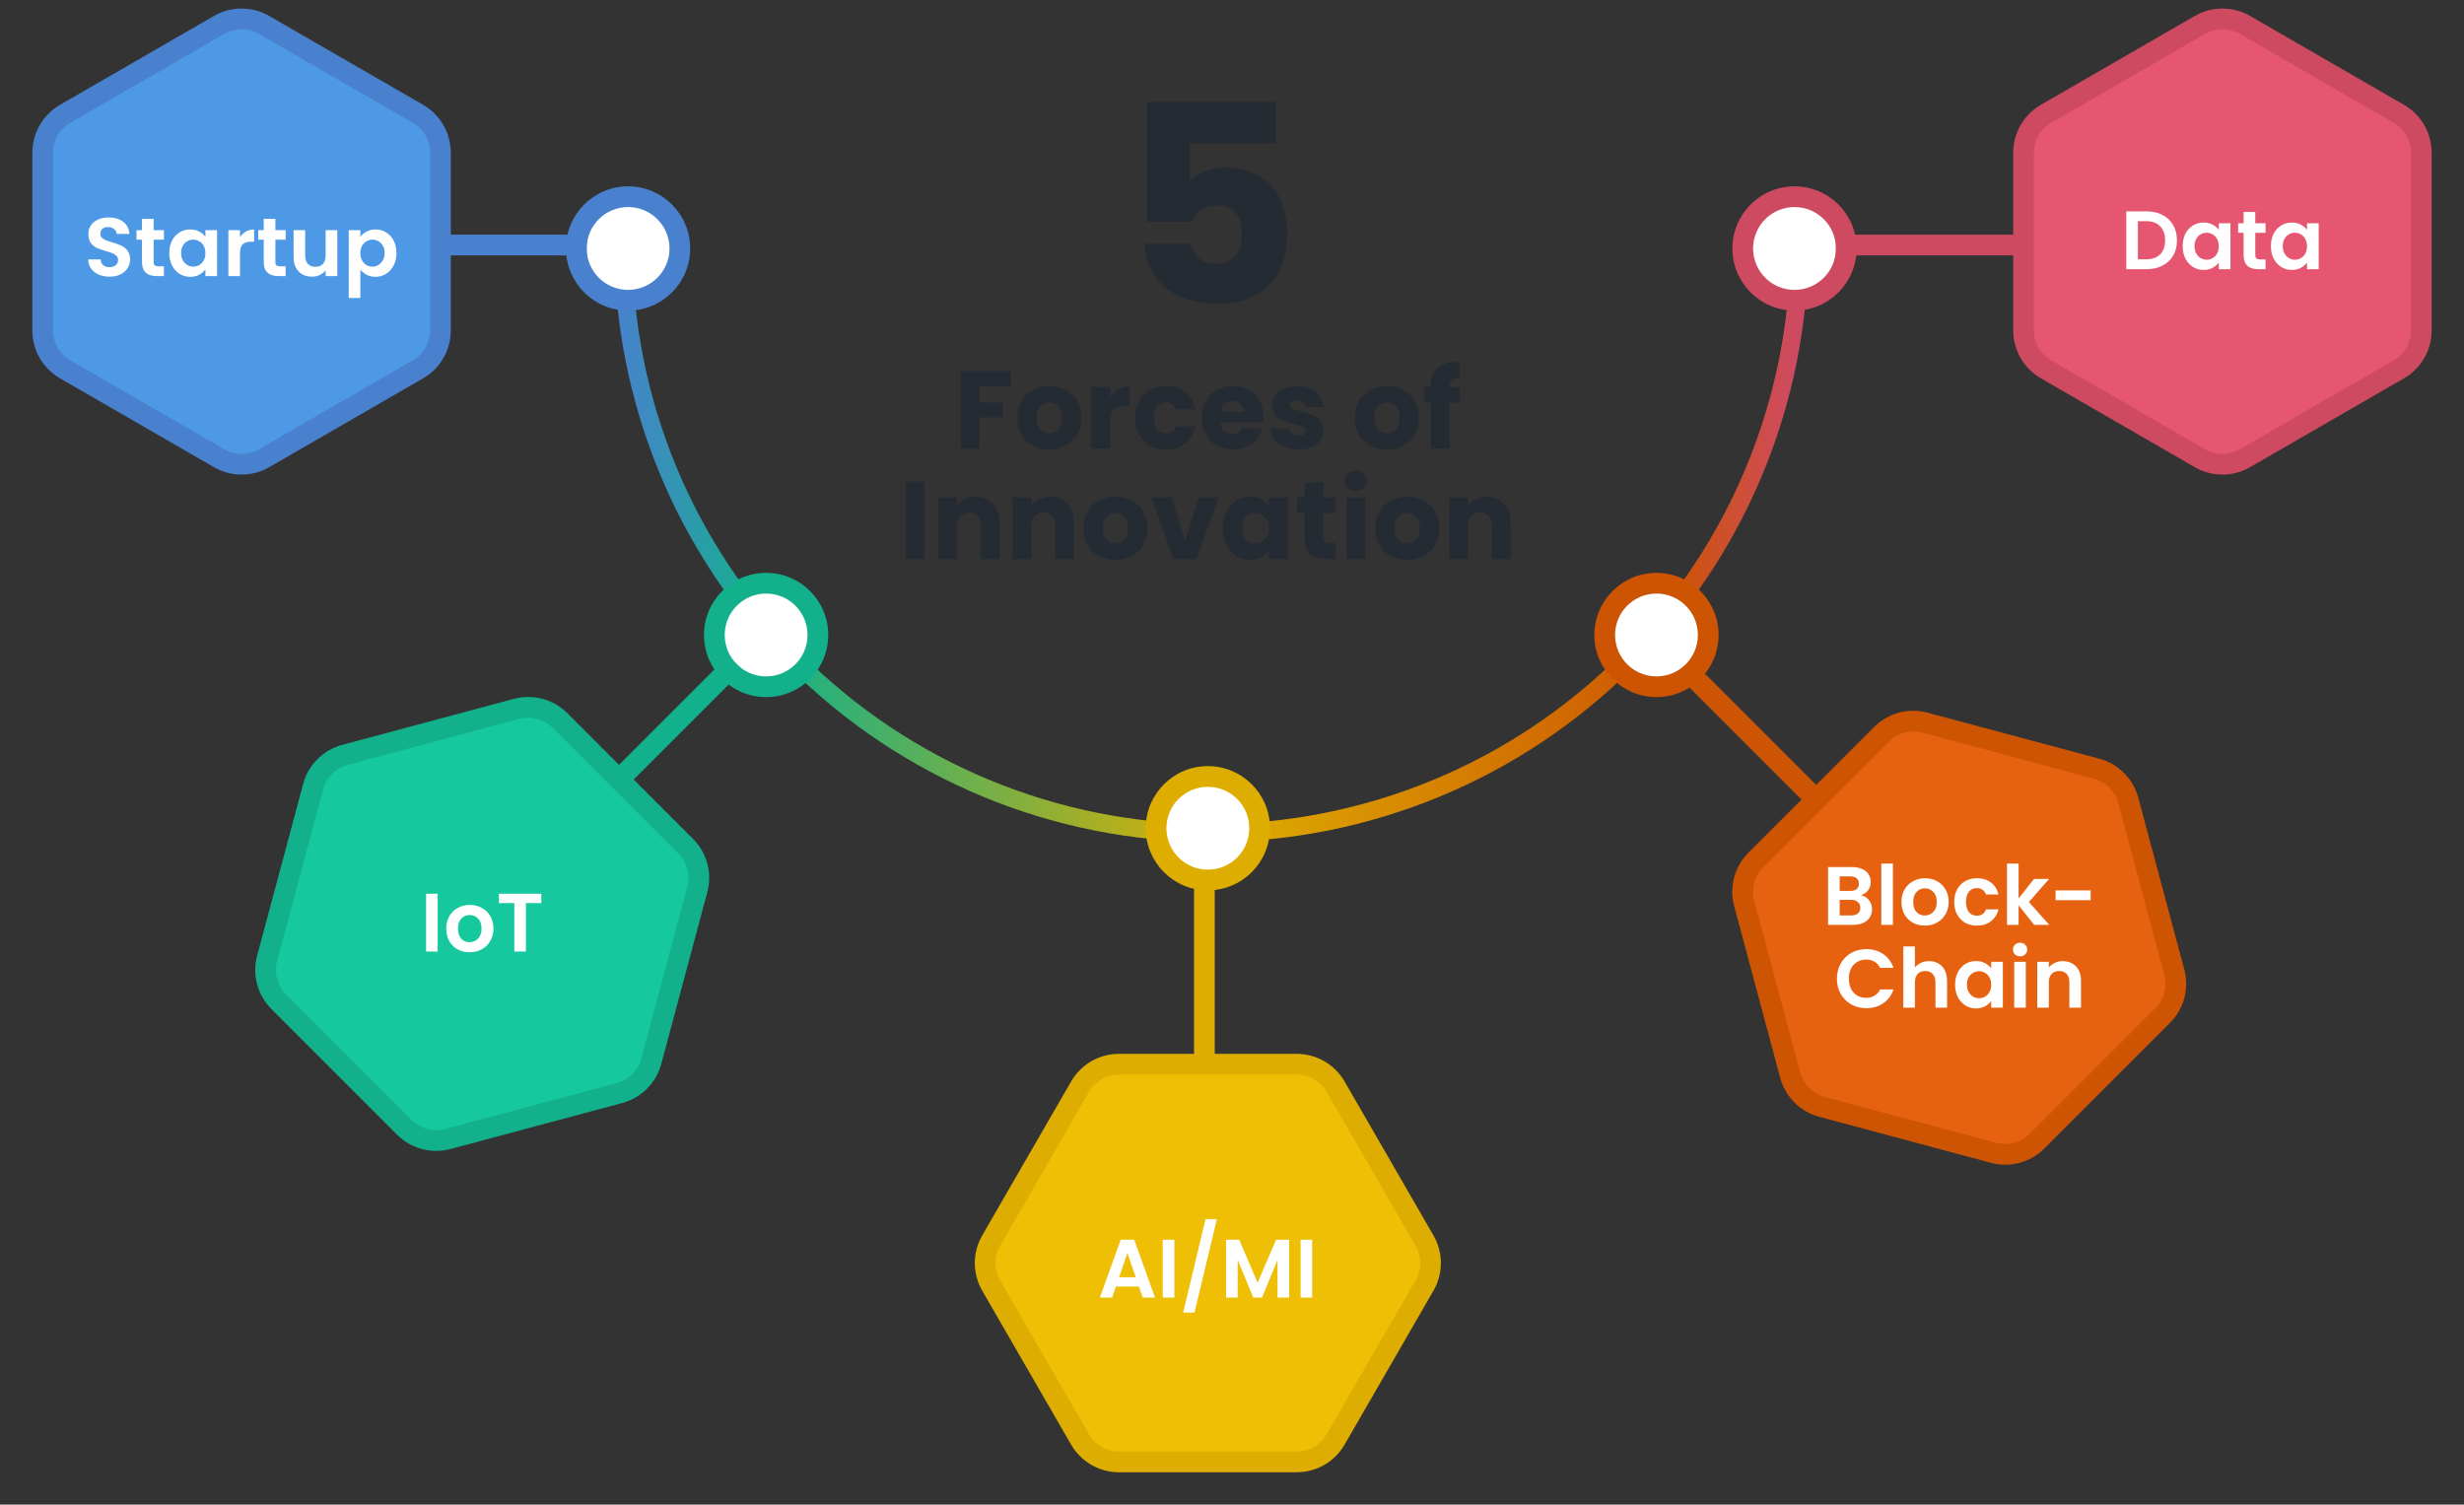
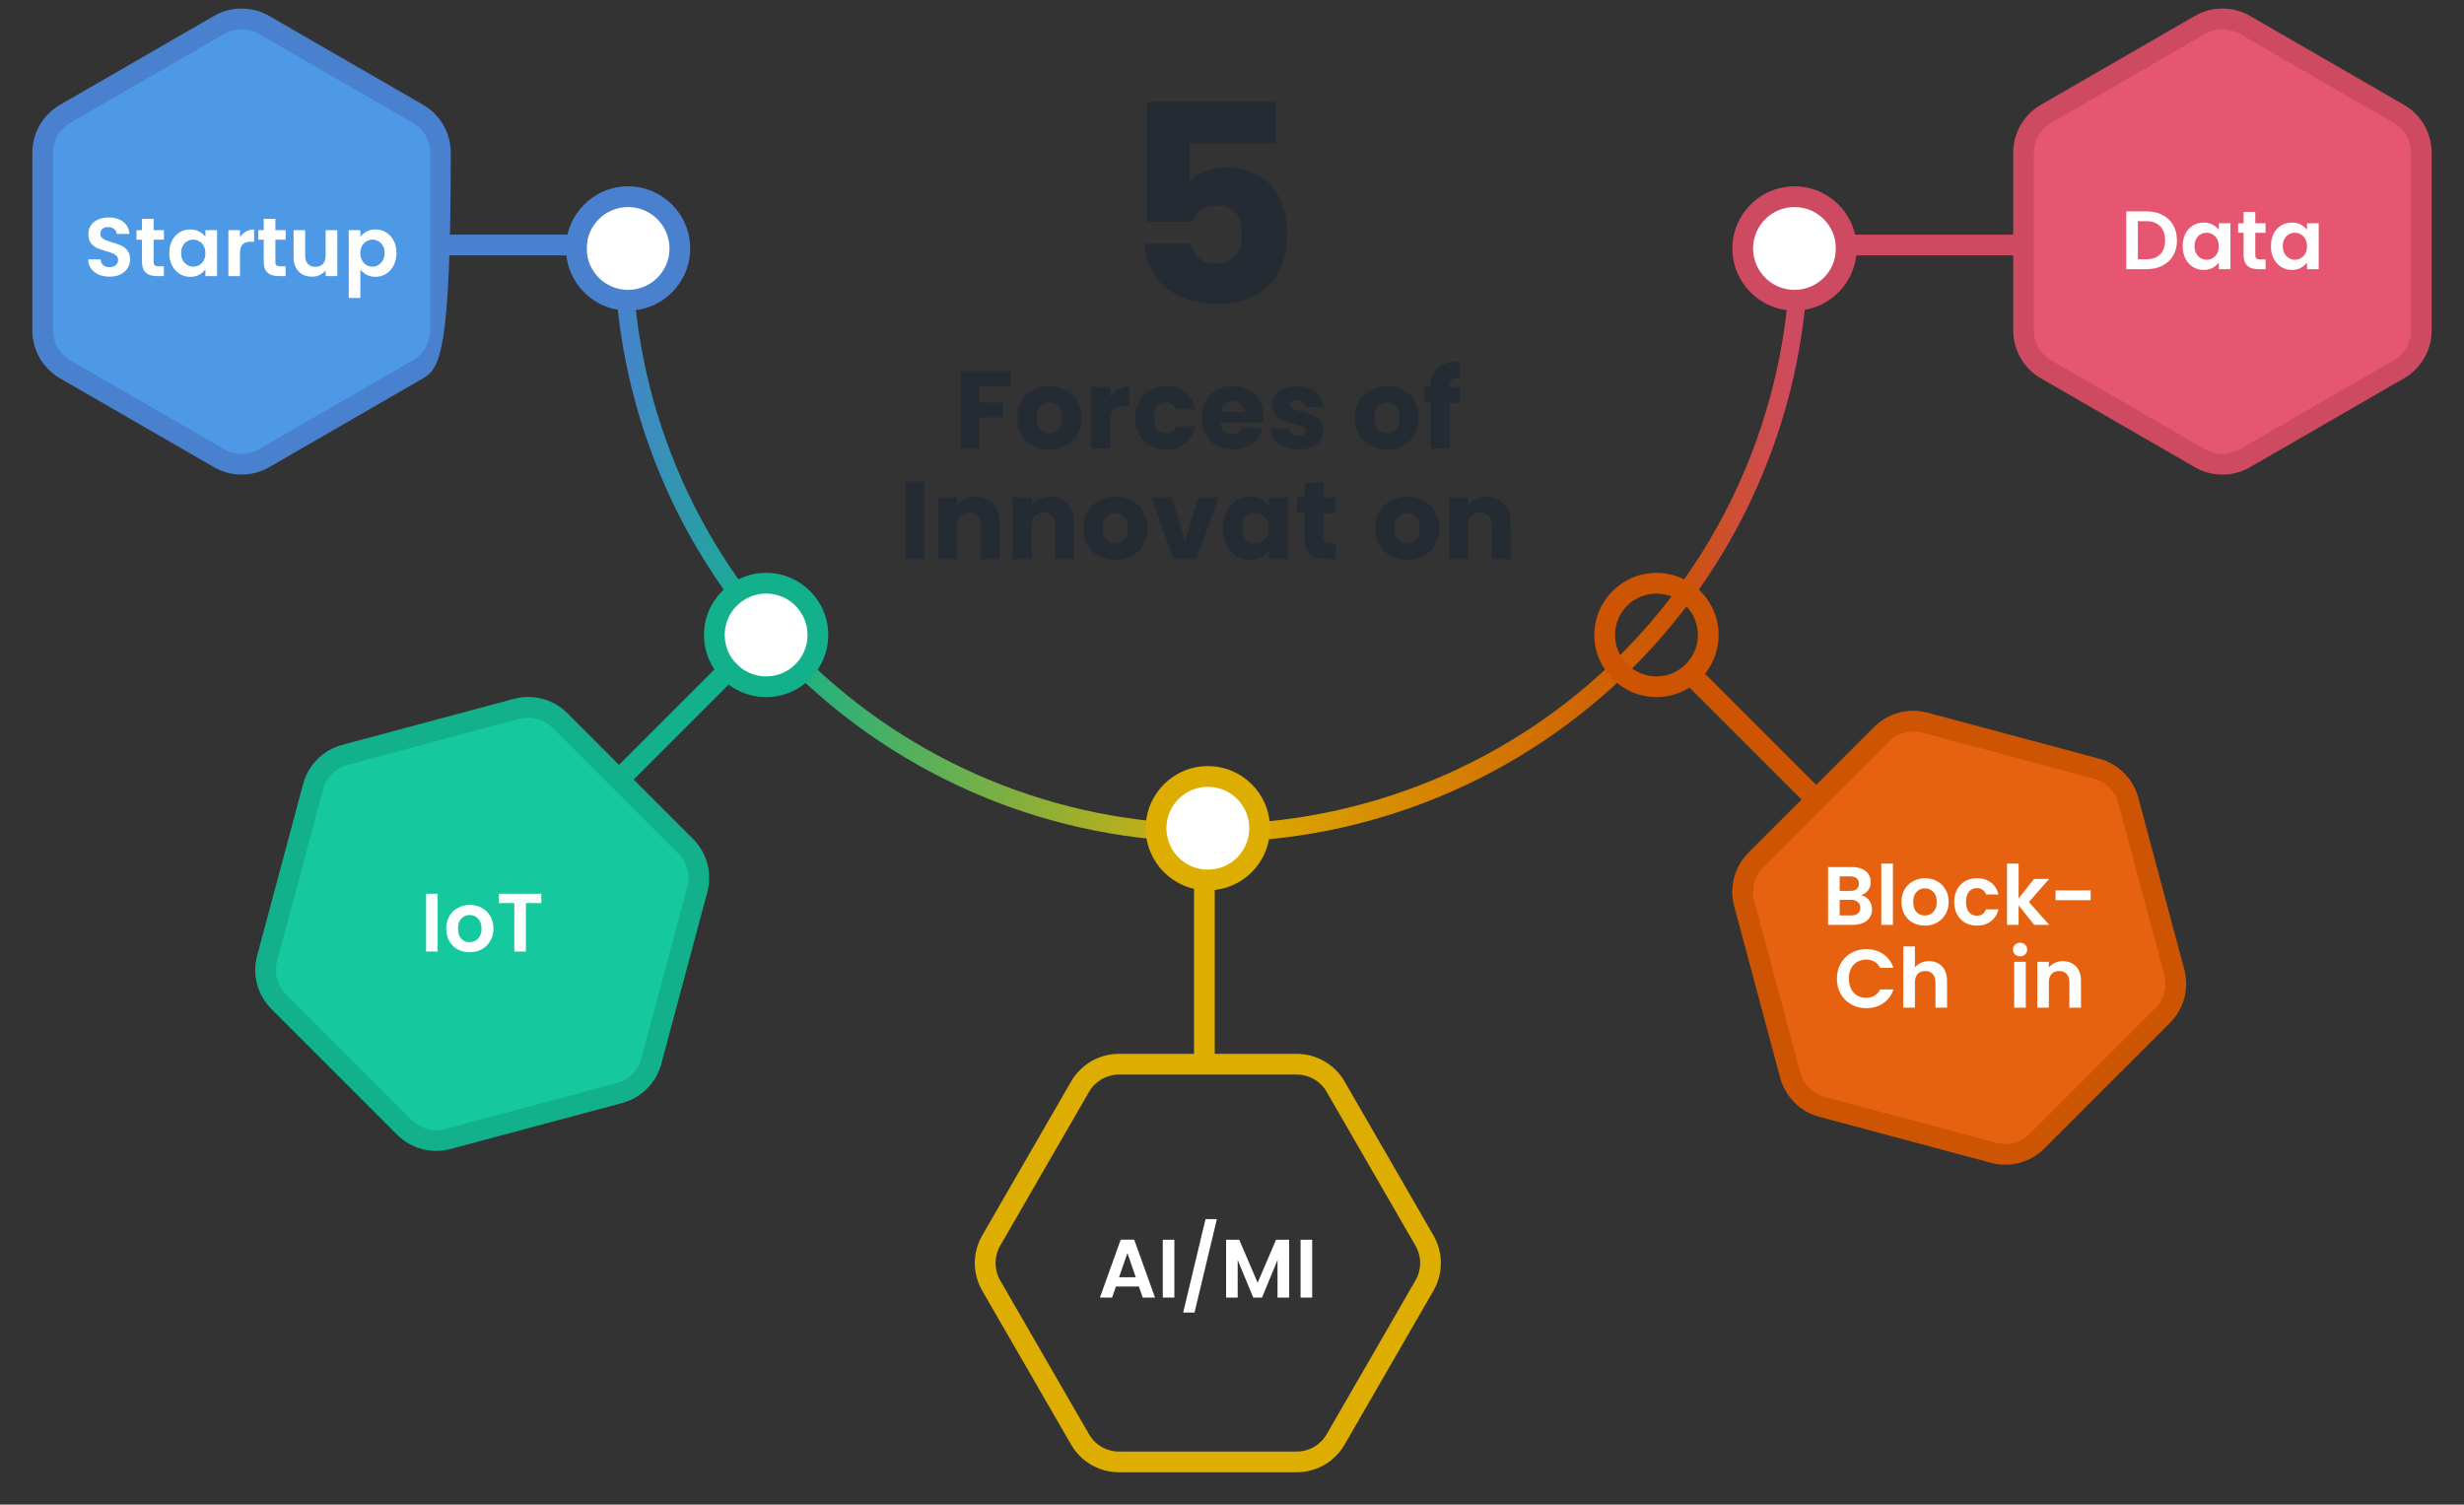
<svg xmlns="http://www.w3.org/2000/svg" width="601" height="367" viewBox="0 0 601 367" fill="none">
  <rect x="0" y="0" width="601" height="367" fill="#333333" stroke="none" />
  <path d="M441.07 59.764C441.07 98.385 425.729 135.424 398.419 162.734C371.11 190.044 334.07 205.385 295.45 205.385C256.829 205.385 219.789 190.044 192.48 162.734C165.171 135.424 149.829 98.385 149.829 59.764H154.198C154.198 97.226 169.08 133.155 195.569 159.645C222.059 186.135 257.987 201.017 295.45 201.017C332.912 201.017 368.841 186.135 395.33 159.645C421.82 133.155 436.701 97.226 436.701 59.764H441.07Z" fill="url(#paint0_linear_907_6129)" />
  <path d="M311.193 34.949H290.184V44.242C291.083 43.254 292.338 42.446 293.955 41.818C295.571 41.189 297.322 40.875 299.207 40.875C302.574 40.875 305.358 41.638 307.557 43.165C309.803 44.691 311.441 46.666 312.473 49.09C313.506 51.515 314.022 54.141 314.022 56.969C314.022 62.222 312.54 66.397 309.577 69.494C306.614 72.547 302.439 74.073 297.052 74.073C293.461 74.073 290.342 73.467 287.692 72.255C285.044 70.998 283.002 69.27 281.564 67.07C280.128 64.87 279.342 62.334 279.207 59.461H290.453C290.722 60.852 291.374 62.02 292.406 62.962C293.439 63.86 294.854 64.309 296.648 64.309C298.759 64.309 300.33 63.636 301.362 62.289C302.396 60.942 302.911 59.146 302.911 56.902C302.911 54.702 302.372 53.019 301.295 51.851C300.217 50.684 298.646 50.1 296.581 50.1C295.056 50.1 293.798 50.482 292.81 51.245C291.823 51.964 291.172 52.929 290.857 54.141H279.746V24.848H311.193V34.949Z" fill="#242B33" />
  <path d="M246.641 90.518V94.208H238.937V98.195H244.701V101.777H238.937V109.427H234.331V90.518H246.641Z" fill="#242B33" />
  <path d="M255.903 109.642C254.43 109.642 253.102 109.328 251.917 108.7C250.75 108.071 249.824 107.173 249.142 106.006C248.477 104.839 248.146 103.474 248.146 101.912C248.146 100.367 248.487 99.011 249.169 97.844C249.851 96.659 250.785 95.752 251.97 95.124C253.156 94.495 254.484 94.181 255.957 94.181C257.43 94.181 258.758 94.495 259.943 95.124C261.129 95.752 262.063 96.659 262.745 97.844C263.427 99.011 263.768 100.367 263.768 101.912C263.768 103.456 263.418 104.821 262.718 106.006C262.036 107.173 261.093 108.071 259.89 108.7C258.704 109.328 257.376 109.642 255.903 109.642ZM255.903 105.656C256.784 105.656 257.528 105.333 258.139 104.686C258.767 104.04 259.081 103.115 259.081 101.912C259.081 100.709 258.777 99.784 258.166 99.137C257.573 98.491 256.837 98.168 255.957 98.168C255.06 98.168 254.314 98.491 253.721 99.137C253.129 99.766 252.832 100.69 252.832 101.912C252.832 103.115 253.12 104.04 253.694 104.686C254.287 105.333 255.023 105.656 255.903 105.656Z" fill="#242B33" />
  <path d="M270.819 96.902C271.357 96.076 272.031 95.429 272.839 94.962C273.647 94.477 274.544 94.235 275.532 94.235V99.11H274.266C273.117 99.11 272.255 99.362 271.681 99.865C271.105 100.349 270.819 101.211 270.819 102.45V109.427H266.213V94.397H270.819V96.902Z" fill="#242B33" />
  <path d="M276.817 101.912C276.817 100.349 277.132 98.985 277.76 97.817C278.406 96.65 279.295 95.752 280.426 95.124C281.576 94.495 282.888 94.181 284.359 94.181C286.244 94.181 287.817 94.675 289.073 95.663C290.349 96.65 291.184 98.042 291.578 99.838H286.675C286.263 98.688 285.463 98.114 284.278 98.114C283.435 98.114 282.761 98.446 282.258 99.11C281.756 99.757 281.504 100.69 281.504 101.912C281.504 103.133 281.756 104.075 282.258 104.74C282.761 105.386 283.435 105.71 284.278 105.71C285.463 105.71 286.263 105.135 286.675 103.986H291.578C291.184 105.745 290.349 107.128 289.073 108.134C287.798 109.139 286.228 109.642 284.359 109.642C282.888 109.642 281.576 109.328 280.426 108.7C279.295 108.071 278.406 107.173 277.76 106.006C277.132 104.839 276.817 103.474 276.817 101.912Z" fill="#242B33" />
  <path d="M308.21 101.669C308.21 102.1 308.183 102.549 308.129 103.016H297.705C297.778 103.95 298.074 104.668 298.594 105.171C299.133 105.656 299.788 105.898 300.561 105.898C301.71 105.898 302.508 105.413 302.958 104.444H307.86C307.609 105.431 307.151 106.32 306.486 107.11C305.84 107.9 305.023 108.52 304.035 108.969C303.047 109.418 301.943 109.642 300.722 109.642C299.249 109.642 297.939 109.328 296.79 108.7C295.64 108.071 294.742 107.173 294.096 106.006C293.45 104.839 293.126 103.474 293.126 101.912C293.126 100.349 293.441 98.985 294.069 97.817C294.716 96.65 295.613 95.752 296.763 95.124C297.912 94.495 299.232 94.181 300.722 94.181C302.177 94.181 303.47 94.486 304.601 95.097C305.732 95.707 306.613 96.578 307.241 97.71C307.887 98.841 308.21 100.161 308.21 101.669ZM303.497 100.457C303.497 99.667 303.227 99.038 302.688 98.572C302.15 98.105 301.476 97.871 300.668 97.871C299.896 97.871 299.241 98.096 298.702 98.545C298.182 98.993 297.859 99.631 297.732 100.457H303.497Z" fill="#242B33" />
  <path d="M316.754 109.642C315.444 109.642 314.276 109.418 313.252 108.969C312.229 108.52 311.421 107.909 310.828 107.137C310.236 106.347 309.904 105.467 309.832 104.498H314.384C314.438 105.018 314.68 105.44 315.111 105.764C315.542 106.087 316.072 106.248 316.7 106.248C317.276 106.248 317.715 106.141 318.02 105.925C318.343 105.692 318.505 105.395 318.505 105.036C318.505 104.605 318.281 104.291 317.831 104.093C317.384 103.878 316.656 103.645 315.65 103.393C314.572 103.142 313.675 102.881 312.956 102.612C312.239 102.325 311.619 101.885 311.098 101.292C310.577 100.682 310.316 99.865 310.316 98.841C310.316 97.979 310.55 97.198 311.017 96.498C311.502 95.779 312.202 95.214 313.118 94.801C314.052 94.388 315.156 94.181 316.431 94.181C318.316 94.181 319.798 94.648 320.875 95.582C321.971 96.515 322.599 97.754 322.761 99.299H318.505C318.434 98.778 318.2 98.365 317.805 98.06C317.427 97.754 316.926 97.602 316.296 97.602C315.757 97.602 315.345 97.71 315.057 97.925C314.771 98.123 314.626 98.401 314.626 98.76C314.626 99.191 314.852 99.514 315.299 99.73C315.767 99.945 316.485 100.161 317.454 100.376C318.569 100.664 319.475 100.951 320.175 101.238C320.875 101.508 321.486 101.956 322.006 102.585C322.545 103.196 322.825 104.022 322.841 105.063C322.841 105.943 322.591 106.733 322.087 107.434C321.602 108.116 320.894 108.655 319.959 109.05C319.044 109.445 317.976 109.642 316.754 109.642Z" fill="#242B33" />
  <path d="M338.21 109.642C336.737 109.642 335.409 109.328 334.223 108.7C333.055 108.071 332.131 107.173 331.449 106.006C330.784 104.839 330.452 103.474 330.452 101.912C330.452 100.367 330.792 99.011 331.476 97.844C332.158 96.659 333.092 95.752 334.277 95.124C335.462 94.495 336.791 94.181 338.264 94.181C339.735 94.181 341.065 94.495 342.25 95.124C343.435 95.752 344.368 96.659 345.051 97.844C345.733 99.011 346.075 100.367 346.075 101.912C346.075 103.456 345.725 104.821 345.025 106.006C344.341 107.173 343.398 108.071 342.196 108.7C341.011 109.328 339.681 109.642 338.21 109.642ZM338.21 105.656C339.089 105.656 339.834 105.333 340.445 104.686C341.073 104.04 341.388 103.115 341.388 101.912C341.388 100.709 341.082 99.784 340.472 99.137C339.88 98.491 339.142 98.168 338.264 98.168C337.365 98.168 336.621 98.491 336.028 99.137C335.435 99.766 335.139 100.69 335.139 101.912C335.139 103.115 335.425 104.04 336.001 104.686C336.594 105.333 337.329 105.656 338.21 105.656Z" fill="#242B33" />
  <path d="M356.06 98.222H353.582V109.427H348.976V98.222H347.306V94.397H348.976V93.966C348.976 92.116 349.506 90.715 350.565 89.764C351.625 88.794 353.178 88.309 355.225 88.309C355.566 88.309 355.817 88.318 355.979 88.336V92.242C355.1 92.188 354.481 92.314 354.12 92.619C353.762 92.924 353.582 93.472 353.582 94.262V94.397H356.06V98.222Z" fill="#242B33" />
  <path d="M225.522 117.454V136.363H220.916V117.454H225.522Z" fill="#242B33" />
  <path d="M238.018 121.171C239.777 121.171 241.178 121.745 242.22 122.895C243.279 124.026 243.809 125.588 243.809 127.581V136.363H239.23V128.201C239.23 127.195 238.969 126.414 238.449 125.858C237.929 125.301 237.228 125.023 236.348 125.023C235.467 125.023 234.767 125.301 234.247 125.858C233.727 126.414 233.466 127.195 233.466 128.201V136.363H228.86V121.332H233.466V123.326C233.932 122.661 234.562 122.14 235.351 121.763C236.141 121.368 237.03 121.171 238.018 121.171Z" fill="#242B33" />
  <path d="M256.167 121.171C257.928 121.171 259.329 121.745 260.369 122.895C261.43 124.026 261.959 125.588 261.959 127.581V136.363H257.379V128.201C257.379 127.195 257.12 126.414 256.598 125.858C256.078 125.301 255.378 125.023 254.497 125.023C253.619 125.023 252.918 125.301 252.396 125.858C251.876 126.414 251.615 127.195 251.615 128.201V136.363H247.009V121.332H251.615V123.326C252.083 122.661 252.711 122.14 253.501 121.763C254.292 121.368 255.181 121.171 256.167 121.171Z" fill="#242B33" />
  <path d="M272.002 136.578C270.529 136.578 269.201 136.264 268.016 135.635C266.847 135.007 265.923 134.109 265.241 132.942C264.576 131.774 264.245 130.41 264.245 128.847C264.245 127.303 264.585 125.947 265.268 124.78C265.95 123.595 266.884 122.688 268.07 122.06C269.255 121.431 270.583 121.117 272.056 121.117C273.527 121.117 274.857 121.431 276.043 122.06C277.228 122.688 278.16 123.595 278.844 124.78C279.526 125.947 279.867 127.303 279.867 128.847C279.867 130.392 279.517 131.757 278.817 132.942C278.133 134.109 277.191 135.007 275.989 135.635C274.803 136.264 273.474 136.578 272.002 136.578ZM272.002 132.592C272.881 132.592 273.627 132.268 274.238 131.622C274.866 130.975 275.181 130.051 275.181 128.847C275.181 127.644 274.874 126.72 274.265 126.073C273.672 125.427 272.935 125.103 272.056 125.103C271.157 125.103 270.413 125.427 269.82 126.073C269.228 126.702 268.932 127.626 268.932 128.847C268.932 130.051 269.218 130.975 269.793 131.622C270.386 132.268 271.122 132.592 272.002 132.592Z" fill="#242B33" />
  <path d="M289.071 132.053L292.33 121.332H297.232L291.899 136.363H286.216L280.882 121.332H285.812L289.071 132.053Z" fill="#242B33" />
  <path d="M298.256 128.821C298.256 127.276 298.542 125.92 299.118 124.753C299.71 123.586 300.508 122.688 301.515 122.06C302.52 121.431 303.643 121.117 304.882 121.117C305.941 121.117 306.865 121.332 307.656 121.763C308.465 122.194 309.084 122.76 309.515 123.46V121.332H314.121V136.363H309.515V134.235C309.066 134.935 308.438 135.501 307.63 135.932C306.838 136.363 305.914 136.578 304.855 136.578C303.633 136.578 302.52 136.264 301.515 135.635C300.508 134.989 299.71 134.082 299.118 132.915C298.542 131.73 298.256 130.365 298.256 128.821ZM309.515 128.847C309.515 127.698 309.192 126.791 308.545 126.127C307.916 125.462 307.145 125.13 306.229 125.13C305.313 125.13 304.532 125.462 303.886 126.127C303.256 126.773 302.943 127.671 302.943 128.821C302.943 129.97 303.256 130.886 303.886 131.568C304.532 132.232 305.313 132.565 306.229 132.565C307.145 132.565 307.916 132.232 308.545 131.568C309.192 130.904 309.515 129.997 309.515 128.847Z" fill="#242B33" />
  <path d="M325.829 132.457V136.363H323.486C321.816 136.363 320.515 135.959 319.58 135.15C318.646 134.324 318.18 132.986 318.18 131.137V125.157H316.348V121.332H318.18V117.669H322.786V121.332H325.803V125.157H322.786V131.191C322.786 131.64 322.893 131.963 323.109 132.161C323.324 132.358 323.683 132.457 324.186 132.457H325.829Z" fill="#242B33" />
-   <path d="M330.712 119.77C329.903 119.77 329.238 119.537 328.718 119.07C328.215 118.585 327.964 117.992 327.964 117.292C327.964 116.574 328.215 115.981 328.718 115.514C329.238 115.029 329.903 114.787 330.712 114.787C331.501 114.787 332.148 115.029 332.651 115.514C333.171 115.981 333.432 116.574 333.432 117.292C333.432 117.992 333.171 118.585 332.651 119.07C332.148 119.537 331.501 119.77 330.712 119.77ZM333.001 121.332V136.363H328.395V121.332H333.001Z" fill="#242B33" />
  <path d="M343.181 136.578C341.708 136.578 340.38 136.264 339.195 135.635C338.028 135.007 337.102 134.109 336.42 132.942C335.755 131.774 335.424 130.41 335.424 128.847C335.424 127.303 335.765 125.947 336.447 124.78C337.129 123.595 338.063 122.688 339.248 122.06C340.434 121.431 341.762 121.117 343.235 121.117C344.708 121.117 346.036 121.431 347.221 122.06C348.407 122.688 349.341 123.595 350.023 124.78C350.705 125.947 351.046 127.303 351.046 128.847C351.046 130.392 350.696 131.757 349.996 132.942C349.314 134.109 348.371 135.007 347.168 135.635C345.982 136.264 344.654 136.578 343.181 136.578ZM343.181 132.592C344.061 132.592 344.806 132.268 345.417 131.622C346.045 130.975 346.359 130.051 346.359 128.847C346.359 127.644 346.055 126.72 345.444 126.073C344.851 125.427 344.115 125.103 343.235 125.103C342.338 125.103 341.592 125.427 340.999 126.073C340.407 126.702 340.11 127.626 340.11 128.847C340.11 130.051 340.398 130.975 340.972 131.622C341.565 132.268 342.301 132.592 343.181 132.592Z" fill="#242B33" />
  <path d="M362.647 121.171C364.408 121.171 365.809 121.745 366.849 122.895C367.91 124.026 368.438 125.588 368.438 127.581V136.363H363.859V128.201C363.859 127.195 363.6 126.414 363.078 125.858C362.558 125.301 361.858 125.023 360.977 125.023C360.098 125.023 359.398 125.301 358.876 125.858C358.356 126.414 358.095 127.195 358.095 128.201V136.363H353.489V121.332H358.095V123.326C358.563 122.661 359.191 122.14 359.98 121.763C360.772 121.368 361.661 121.171 362.647 121.171Z" fill="#242B33" />
  <path d="M153.196 73.232C160.169 73.232 165.822 67.579 165.822 60.605C165.822 53.632 160.169 47.979 153.196 47.979C146.223 47.979 140.57 53.632 140.57 60.605C140.57 67.579 146.223 73.232 153.196 73.232Z" fill="white" />
  <path fill-rule="evenodd" clip-rule="evenodd" d="M153.196 50.505C147.618 50.505 143.095 55.027 143.095 60.605C143.095 66.184 147.618 70.706 153.196 70.706C158.775 70.706 163.297 66.184 163.297 60.605C163.297 55.027 158.775 50.505 153.196 50.505ZM138.045 60.605C138.045 52.238 144.828 45.454 153.196 45.454C161.564 45.454 168.347 52.238 168.347 60.605C168.347 68.973 161.564 75.757 153.196 75.757C144.828 75.757 138.045 68.973 138.045 60.605Z" fill="#4981CE" />
  <path d="M437.703 73.232C444.676 73.232 450.329 67.579 450.329 60.605C450.329 53.632 444.676 47.979 437.703 47.979C430.73 47.979 425.077 53.632 425.077 60.605C425.077 67.579 430.73 73.232 437.703 73.232Z" fill="white" />
  <path fill-rule="evenodd" clip-rule="evenodd" d="M437.703 50.505C432.124 50.505 427.602 55.027 427.602 60.605C427.602 66.184 432.124 70.706 437.703 70.706C443.282 70.706 447.804 66.184 447.804 60.605C447.804 55.027 443.282 50.505 437.703 50.505ZM422.552 60.605C422.552 52.238 429.335 45.454 437.703 45.454C446.071 45.454 452.854 52.238 452.854 60.605C452.854 68.973 446.071 75.757 437.703 75.757C429.335 75.757 422.552 68.973 422.552 60.605Z" fill="#CE4A61" />
-   <path d="M404.034 167.507C411.007 167.507 416.66 161.854 416.66 154.881C416.66 147.907 411.007 142.255 404.034 142.255C397.06 142.255 391.408 147.907 391.408 154.881C391.408 161.854 397.06 167.507 404.034 167.507Z" fill="white" />
  <path fill-rule="evenodd" clip-rule="evenodd" d="M404.034 144.78C398.455 144.78 393.933 149.302 393.933 154.881C393.933 160.459 398.455 164.982 404.034 164.982C409.612 164.982 414.134 160.459 414.134 154.881C414.134 149.302 409.612 144.78 404.034 144.78ZM388.882 154.881C388.882 146.513 395.666 139.729 404.034 139.729C412.401 139.729 419.185 146.513 419.185 154.881C419.185 163.249 412.401 170.032 404.034 170.032C395.666 170.032 388.882 163.249 388.882 154.881Z" fill="#CD5403" />
  <path d="M294.608 214.645C301.581 214.645 307.234 208.992 307.234 202.018C307.234 195.045 301.581 189.392 294.608 189.392C287.635 189.392 281.982 195.045 281.982 202.018C281.982 208.992 287.635 214.645 294.608 214.645Z" fill="white" />
  <path fill-rule="evenodd" clip-rule="evenodd" d="M294.608 191.917C289.029 191.917 284.507 196.44 284.507 202.018C284.507 207.597 289.029 212.119 294.608 212.119C300.186 212.119 304.709 207.597 304.709 202.018C304.709 196.44 300.186 191.917 294.608 191.917ZM279.457 202.018C279.457 193.65 286.24 186.867 294.608 186.867C302.976 186.867 309.759 193.65 309.759 202.018C309.759 210.386 302.976 217.17 294.608 217.17C286.24 217.17 279.457 210.386 279.457 202.018Z" fill="#DDAE01" />
  <path d="M186.866 167.507C193.839 167.507 199.492 161.854 199.492 154.881C199.492 147.907 193.839 142.255 186.866 142.255C179.892 142.255 174.24 147.907 174.24 154.881C174.24 161.854 179.892 167.507 186.866 167.507Z" fill="white" />
  <path fill-rule="evenodd" clip-rule="evenodd" d="M186.866 144.78C181.287 144.78 176.765 149.302 176.765 154.881C176.765 160.459 181.287 164.982 186.866 164.982C192.444 164.982 196.966 160.459 196.966 154.881C196.966 149.302 192.444 144.78 186.866 144.78ZM171.714 154.881C171.714 146.513 178.498 139.729 186.866 139.729C195.233 139.729 202.017 146.513 202.017 154.881C202.017 163.249 195.233 170.032 186.866 170.032C178.498 170.032 171.714 163.249 171.714 154.881Z" fill="#12B18B" />
  <path d="M296.291 213.803H291.241V257.573H296.291V213.803Z" fill="#DDAE01" />
  <path d="M496.625 62.289V57.239H447.804V62.289H496.625Z" fill="#CE4A61" />
  <path d="M143.095 62.289V57.239H94.275V62.289H143.095Z" fill="#4981CE" />
  <path d="M181.188 163.502L177.617 159.931L143.095 194.453L146.666 198.024L181.188 163.502Z" fill="#12B18B" />
  <path d="M412.655 161.122L409.084 164.693L443.605 199.214L447.177 195.643L412.655 161.122Z" fill="#CD5403" />
  <path d="M547.55 6.075L585.11 27.76C588.495 29.715 590.581 33.327 590.581 37.237V80.607C590.581 84.517 588.495 88.129 585.11 90.084L547.55 111.769C544.164 113.724 539.993 113.724 536.607 111.769L499.047 90.084C495.662 88.129 493.576 84.517 493.576 80.607V37.237C493.576 33.327 495.662 29.715 499.047 27.76L536.607 6.075C539.993 4.12 544.164 4.12 547.55 6.075Z" fill="#E75670" />
  <path fill-rule="evenodd" clip-rule="evenodd" d="M546.287 8.262C543.683 6.758 540.474 6.758 537.87 8.262L537.87 8.262L500.31 29.947C500.31 29.947 500.31 29.947 500.31 29.947C497.705 31.451 496.101 34.23 496.101 37.237V80.607C496.101 83.615 497.706 86.394 500.31 87.897C500.31 87.897 500.31 87.897 500.31 87.897L537.87 109.582L537.87 109.582C540.474 111.086 543.683 111.086 546.287 109.582L546.287 109.582L583.847 87.897C583.847 87.897 583.847 87.897 583.847 87.897C586.451 86.394 588.056 83.615 588.056 80.607V37.237C588.056 34.23 586.451 31.451 583.847 29.947C583.847 29.947 583.847 29.947 583.847 29.947L546.287 8.262L546.287 8.262ZM548.812 3.888C548.812 3.888 548.812 3.888 548.812 3.888L586.372 25.573L586.372 25.573C590.539 27.979 593.106 32.425 593.106 37.237V80.607C593.106 85.419 590.539 89.865 586.372 92.271L586.372 92.271L548.812 113.956L547.55 111.769L548.812 113.956C544.646 116.362 539.511 116.362 535.345 113.956L497.785 92.271L497.785 92.271C493.618 89.865 491.051 85.419 491.051 80.607V37.237C491.051 32.425 493.618 27.979 497.784 25.573L497.785 25.573L535.345 3.888C535.345 3.888 535.345 3.888 535.345 3.888C539.511 1.482 544.646 1.482 548.812 3.888Z" fill="#CE4A61" />
  <path d="M469.489 176.266L511.38 187.492C515.156 188.503 518.106 191.453 519.118 195.229L530.343 237.122C531.355 240.898 530.276 244.927 527.511 247.691L496.844 278.359C494.079 281.124 490.051 282.203 486.275 281.191L444.381 269.965C440.605 268.954 437.656 266.004 436.644 262.228L425.419 220.336C424.407 216.56 425.486 212.53 428.25 209.766L458.918 179.098C461.682 176.333 465.711 175.254 469.489 176.266Z" fill="#E66211" />
  <path fill-rule="evenodd" clip-rule="evenodd" d="M468.835 178.705C465.928 177.927 462.83 178.757 460.704 180.883L430.036 211.551C427.91 213.677 427.08 216.778 427.858 219.683C427.858 219.683 427.858 219.683 427.858 219.683L439.083 261.575C439.862 264.479 442.13 266.748 445.035 267.526L486.928 278.752C489.833 279.53 492.932 278.7 495.058 276.574L525.726 245.906C527.852 243.779 528.682 240.681 527.904 237.776L516.678 195.882C515.9 192.978 513.631 190.709 510.727 189.931L468.835 178.705C468.835 178.705 468.835 178.705 468.835 178.705ZM457.133 177.312C460.535 173.91 465.493 172.582 470.142 173.827L512.034 185.052C516.681 186.298 520.311 189.928 521.557 194.575L532.782 236.469C534.027 241.116 532.699 246.075 529.297 249.477L498.629 280.145C495.227 283.547 490.268 284.875 485.621 283.63L443.728 272.405C439.08 271.159 435.45 267.529 434.205 262.882L422.98 220.99C421.734 216.343 423.062 211.383 426.465 207.98L457.133 177.312Z" fill="#CD5403" />
  <path d="M136.58 175.731L167.248 206.399C170.012 209.163 171.091 213.192 170.08 216.969L158.855 258.861C157.843 262.637 154.893 265.587 151.117 266.599L109.225 277.824C105.449 278.836 101.419 277.757 98.655 274.992L67.988 244.324C65.223 241.56 64.144 237.531 65.156 233.755L76.381 191.862C77.392 188.086 80.342 185.136 84.118 184.125L126.011 172.899C129.787 171.887 133.816 172.966 136.58 175.731Z" fill="#15C89E" />
  <path fill-rule="evenodd" clip-rule="evenodd" d="M126.664 175.338C126.664 175.338 126.664 175.338 126.664 175.338L84.772 186.564L84.772 186.564C81.867 187.342 79.598 189.611 78.82 192.515L67.595 234.409L67.595 234.409C66.816 237.314 67.647 240.412 69.773 242.539L69.773 242.539L100.441 273.207C102.567 275.333 105.666 276.163 108.571 275.385C108.571 275.385 108.571 275.385 108.571 275.385L150.464 264.159L150.464 264.159C153.368 263.381 155.637 261.112 156.416 258.208L158.855 258.861L156.416 258.208L167.64 216.316C167.64 216.316 167.641 216.316 167.641 216.316C168.419 213.409 167.588 210.31 165.462 208.185L165.462 208.184L134.795 177.516C132.669 175.39 129.569 174.56 126.664 175.338ZM125.357 170.46C130.004 169.215 134.963 170.543 138.366 173.945L169.033 204.613C172.436 208.016 173.764 212.974 172.519 217.623L172.519 217.623L161.294 259.515C160.049 264.162 156.418 267.792 151.771 269.038C151.771 269.038 151.771 269.038 151.771 269.038L109.878 280.263L109.878 280.263C105.231 281.508 100.272 280.18 96.87 276.778L98.655 274.992L96.87 276.778L66.202 246.11C66.202 246.11 66.202 246.11 66.202 246.11C62.8 242.708 61.471 237.749 62.716 233.102C62.716 233.102 62.716 233.102 62.716 233.102L73.941 191.208C75.187 186.561 78.817 182.931 83.465 181.685C83.465 181.685 83.465 181.685 83.465 181.685L125.357 170.46L125.357 170.46ZM126.01 172.898L126.01 172.898L126.01 172.898Z" fill="#12B18B" />
  <path d="M64.393 6.075L101.953 27.76C105.338 29.715 107.424 33.327 107.424 37.237V80.607C107.424 84.517 105.338 88.129 101.953 90.084L64.393 111.769C61.007 113.724 56.836 113.724 53.45 111.769L15.89 90.084C12.505 88.129 10.419 84.517 10.419 80.607V37.237C10.419 33.327 12.505 29.715 15.89 27.76L53.45 6.075C56.836 4.12 61.007 4.12 64.393 6.075Z" fill="#4D99E6" />
-   <path fill-rule="evenodd" clip-rule="evenodd" d="M63.13 8.262C60.526 6.758 57.317 6.758 54.713 8.262L17.153 29.947C17.153 29.947 17.153 29.947 17.153 29.947C14.549 31.451 12.944 34.23 12.944 37.237V80.607C12.944 83.615 14.549 86.394 17.153 87.897L54.713 109.582C57.317 111.086 60.526 111.086 63.13 109.582L100.69 87.897C103.294 86.394 104.899 83.615 104.899 80.607V37.237C104.899 34.23 103.294 31.451 100.69 29.947L63.13 8.262ZM52.188 3.888C56.355 1.482 61.489 1.482 65.656 3.888L103.215 25.573C107.382 27.979 109.949 32.425 109.949 37.237V80.607C109.949 85.419 107.382 89.865 103.215 92.271L65.656 113.956C61.489 116.362 56.355 116.362 52.188 113.956L14.628 92.271C10.461 89.865 7.894 85.419 7.894 80.607V37.237C7.894 32.425 10.461 27.979 14.628 25.573L52.188 3.888Z" fill="#4981CE" />
+   <path fill-rule="evenodd" clip-rule="evenodd" d="M63.13 8.262C60.526 6.758 57.317 6.758 54.713 8.262L17.153 29.947C17.153 29.947 17.153 29.947 17.153 29.947C14.549 31.451 12.944 34.23 12.944 37.237V80.607C12.944 83.615 14.549 86.394 17.153 87.897L54.713 109.582C57.317 111.086 60.526 111.086 63.13 109.582L100.69 87.897C103.294 86.394 104.899 83.615 104.899 80.607V37.237C104.899 34.23 103.294 31.451 100.69 29.947L63.13 8.262ZM52.188 3.888C56.355 1.482 61.489 1.482 65.656 3.888L103.215 25.573C107.382 27.979 109.949 32.425 109.949 37.237C109.949 85.419 107.382 89.865 103.215 92.271L65.656 113.956C61.489 116.362 56.355 116.362 52.188 113.956L14.628 92.271C10.461 89.865 7.894 85.419 7.894 80.607V37.237C7.894 32.425 10.461 27.979 14.628 25.573L52.188 3.888Z" fill="#4981CE" />
  <path d="M26.744 67.481C25.761 67.481 24.872 67.312 24.077 66.976C23.296 66.639 22.676 66.154 22.218 65.521C21.761 64.888 21.525 64.141 21.512 63.279H24.542C24.582 63.858 24.784 64.316 25.148 64.653C25.525 64.989 26.037 65.158 26.683 65.158C27.343 65.158 27.861 65.003 28.239 64.693C28.616 64.37 28.804 63.952 28.804 63.441C28.804 63.023 28.676 62.68 28.42 62.41C28.165 62.141 27.841 61.932 27.451 61.784C27.074 61.622 26.548 61.447 25.875 61.259C24.959 60.989 24.212 60.727 23.633 60.471C23.067 60.202 22.575 59.804 22.158 59.279C21.754 58.74 21.552 58.026 21.552 57.138C21.552 56.303 21.761 55.575 22.178 54.956C22.596 54.336 23.181 53.865 23.936 53.542C24.69 53.205 25.552 53.036 26.521 53.036C27.976 53.036 29.154 53.393 30.057 54.107C30.973 54.808 31.478 55.791 31.572 57.057H28.461C28.434 56.572 28.225 56.175 27.835 55.865C27.457 55.542 26.953 55.38 26.32 55.38C25.767 55.38 25.323 55.521 24.986 55.804C24.663 56.087 24.501 56.498 24.501 57.036C24.501 57.414 24.622 57.73 24.865 57.986C25.121 58.228 25.431 58.43 25.794 58.592C26.171 58.74 26.697 58.915 27.37 59.117C28.286 59.387 29.033 59.656 29.612 59.925C30.192 60.195 30.69 60.599 31.107 61.138C31.525 61.676 31.733 62.383 31.733 63.259C31.733 64.013 31.538 64.713 31.148 65.36C30.757 66.006 30.185 66.525 29.43 66.915C28.676 67.292 27.781 67.481 26.744 67.481Z" fill="white" />
  <path d="M37.478 58.471V63.885C37.478 64.262 37.566 64.538 37.741 64.713C37.93 64.875 38.239 64.956 38.67 64.956H39.983V67.339H38.206C35.822 67.339 34.63 66.181 34.63 63.865V58.471H33.297V56.148H34.63V53.38H37.478V56.148H39.983V58.471H37.478Z" fill="white" />
  <path d="M41.29 61.703C41.29 60.572 41.513 59.569 41.957 58.693C42.415 57.818 43.028 57.144 43.795 56.673C44.577 56.202 45.445 55.966 46.401 55.966C47.236 55.966 47.964 56.134 48.583 56.471C49.216 56.808 49.721 57.232 50.098 57.744V56.148H52.947V67.34H50.098V65.703C49.735 66.228 49.23 66.666 48.583 67.016C47.95 67.353 47.216 67.521 46.381 67.521C45.438 67.521 44.577 67.279 43.795 66.794C43.028 66.309 42.415 65.629 41.957 64.754C41.513 63.865 41.29 62.848 41.29 61.703ZM50.098 61.743C50.098 61.057 49.964 60.471 49.694 59.986C49.425 59.488 49.061 59.111 48.603 58.855C48.145 58.585 47.654 58.451 47.129 58.451C46.603 58.451 46.119 58.579 45.674 58.834C45.23 59.09 44.866 59.468 44.583 59.966C44.314 60.451 44.179 61.03 44.179 61.703C44.179 62.377 44.314 62.969 44.583 63.481C44.866 63.979 45.23 64.363 45.674 64.632C46.132 64.902 46.617 65.036 47.129 65.036C47.654 65.036 48.145 64.909 48.603 64.653C49.061 64.383 49.425 64.006 49.694 63.521C49.964 63.023 50.098 62.43 50.098 61.743Z" fill="white" />
  <path d="M58.537 57.885C58.901 57.292 59.372 56.828 59.951 56.491C60.544 56.154 61.217 55.986 61.971 55.986V58.956H61.224C60.335 58.956 59.662 59.164 59.204 59.582C58.759 59.999 58.537 60.727 58.537 61.764V67.34H55.709V56.148H58.537V57.885Z" fill="white" />
  <path d="M67.169 58.471V63.885C67.169 64.262 67.257 64.538 67.432 64.713C67.621 64.875 67.93 64.956 68.361 64.956H69.674V67.339H67.897C65.513 67.339 64.321 66.181 64.321 63.865V58.471H62.987V56.148H64.321V53.38H67.169V56.148H69.674V58.471H67.169Z" fill="white" />
  <path d="M82.274 56.148V67.34H79.426V65.925C79.062 66.41 78.584 66.794 77.991 67.077C77.412 67.346 76.779 67.481 76.092 67.481C75.217 67.481 74.442 67.299 73.769 66.935C73.096 66.558 72.564 66.013 72.173 65.299C71.796 64.572 71.608 63.71 71.608 62.713V56.148H74.436V62.309C74.436 63.198 74.658 63.885 75.102 64.37C75.547 64.841 76.153 65.077 76.921 65.077C77.702 65.077 78.314 64.841 78.759 64.37C79.203 63.885 79.426 63.198 79.426 62.309V56.148H82.274Z" fill="white" />
  <path d="M87.893 57.764C88.256 57.252 88.755 56.828 89.388 56.491C90.034 56.141 90.768 55.966 91.59 55.966C92.546 55.966 93.408 56.202 94.175 56.673C94.957 57.144 95.569 57.818 96.014 58.693C96.472 59.555 96.701 60.558 96.701 61.703C96.701 62.848 96.472 63.865 96.014 64.754C95.569 65.629 94.957 66.309 94.175 66.794C93.408 67.279 92.546 67.521 91.59 67.521C90.768 67.521 90.041 67.353 89.408 67.016C88.788 66.68 88.283 66.255 87.893 65.743V72.673H85.065V56.148H87.893V57.764ZM93.812 61.703C93.812 61.03 93.671 60.451 93.388 59.966C93.118 59.468 92.755 59.09 92.297 58.834C91.852 58.579 91.368 58.451 90.842 58.451C90.331 58.451 89.846 58.585 89.388 58.855C88.943 59.111 88.58 59.488 88.297 59.986C88.028 60.484 87.893 61.07 87.893 61.743C87.893 62.417 88.028 63.003 88.297 63.501C88.58 63.999 88.943 64.383 89.388 64.653C89.846 64.909 90.331 65.036 90.842 65.036C91.368 65.036 91.852 64.902 92.297 64.632C92.755 64.363 93.118 63.979 93.388 63.481C93.671 62.983 93.812 62.39 93.812 61.703Z" fill="white" />
  <path d="M523.553 51.555C525.035 51.555 526.335 51.845 527.452 52.424C528.584 53.003 529.452 53.831 530.058 54.909C530.678 55.973 530.988 57.212 530.988 58.626C530.988 60.04 530.678 61.279 530.058 62.343C529.452 63.393 528.584 64.208 527.452 64.787C526.335 65.366 525.035 65.656 523.553 65.656H518.624V51.555H523.553ZM523.452 63.252C524.934 63.252 526.079 62.848 526.887 62.04C527.695 61.232 528.099 60.094 528.099 58.626C528.099 57.158 527.695 56.013 526.887 55.191C526.079 54.356 524.934 53.939 523.452 53.939H521.452V63.252H523.452Z" fill="white" />
  <path d="M532.378 60.02C532.378 58.888 532.601 57.885 533.045 57.01C533.503 56.134 534.116 55.461 534.883 54.989C535.664 54.518 536.533 54.282 537.489 54.282C538.324 54.282 539.052 54.451 539.671 54.787C540.304 55.124 540.809 55.548 541.186 56.06V54.464H544.035V65.656H541.186V64.02C540.823 64.545 540.318 64.983 539.671 65.333C539.038 65.669 538.304 65.838 537.469 65.838C536.526 65.838 535.664 65.595 534.883 65.111C534.116 64.626 533.503 63.946 533.045 63.07C532.601 62.181 532.378 61.164 532.378 60.02ZM541.186 60.06C541.186 59.373 541.052 58.787 540.782 58.303C540.513 57.804 540.149 57.427 539.691 57.171C539.233 56.902 538.742 56.767 538.217 56.767C537.691 56.767 537.206 56.895 536.762 57.151C536.318 57.407 535.954 57.784 535.671 58.282C535.402 58.767 535.267 59.346 535.267 60.02C535.267 60.693 535.402 61.286 535.671 61.797C535.954 62.296 536.318 62.68 536.762 62.949C537.22 63.218 537.705 63.353 538.217 63.353C538.742 63.353 539.233 63.225 539.691 62.969C540.149 62.7 540.513 62.323 540.782 61.838C541.052 61.34 541.186 60.747 541.186 60.06Z" fill="white" />
  <path d="M550.09 56.787V62.202C550.09 62.579 550.178 62.855 550.353 63.03C550.541 63.191 550.851 63.272 551.282 63.272H552.595V65.656H550.817C548.433 65.656 547.242 64.498 547.242 62.181V56.787H545.908V54.464H547.242V51.697H550.09V54.464H552.595V56.787H550.09Z" fill="white" />
  <path d="M553.901 60.02C553.901 58.888 554.124 57.885 554.568 57.01C555.026 56.134 555.639 55.461 556.406 54.989C557.187 54.518 558.056 54.282 559.012 54.282C559.847 54.282 560.575 54.451 561.194 54.787C561.827 55.124 562.332 55.548 562.709 56.06V54.464H565.558V65.656H562.709V64.02C562.346 64.545 561.841 64.983 561.194 65.333C560.561 65.669 559.827 65.838 558.992 65.838C558.049 65.838 557.187 65.595 556.406 65.111C555.639 64.626 555.026 63.946 554.568 63.07C554.124 62.181 553.901 61.164 553.901 60.02ZM562.709 60.06C562.709 59.373 562.575 58.787 562.305 58.303C562.036 57.804 561.672 57.427 561.214 57.171C560.756 56.902 560.265 56.767 559.74 56.767C559.214 56.767 558.73 56.895 558.285 57.151C557.841 57.407 557.477 57.784 557.194 58.282C556.925 58.767 556.79 59.346 556.79 60.02C556.79 60.693 556.925 61.286 557.194 61.797C557.477 62.296 557.841 62.68 558.285 62.949C558.743 63.218 559.228 63.353 559.74 63.353C560.265 63.353 560.756 63.225 561.214 62.969C561.672 62.7 562.036 62.323 562.305 61.838C562.575 61.34 562.709 60.747 562.709 60.06Z" fill="white" />
  <path d="M106.758 217.995V232.096H103.929V217.995H106.758Z" fill="white" />
  <path d="M114.522 232.277C113.444 232.277 112.475 232.042 111.613 231.57C110.751 231.085 110.071 230.405 109.572 229.53C109.087 228.654 108.845 227.644 108.845 226.5C108.845 225.355 109.094 224.345 109.592 223.469C110.104 222.594 110.798 221.921 111.673 221.449C112.549 220.964 113.525 220.722 114.602 220.722C115.68 220.722 116.656 220.964 117.532 221.449C118.407 221.921 119.094 222.594 119.592 223.469C120.104 224.345 120.36 225.355 120.36 226.5C120.36 227.644 120.097 228.654 119.572 229.53C119.06 230.405 118.36 231.085 117.471 231.57C116.596 232.042 115.613 232.277 114.522 232.277ZM114.522 229.813C115.033 229.813 115.512 229.691 115.956 229.449C116.414 229.193 116.778 228.816 117.047 228.318C117.316 227.819 117.451 227.213 117.451 226.5C117.451 225.436 117.168 224.621 116.602 224.055C116.05 223.476 115.37 223.186 114.562 223.186C113.754 223.186 113.074 223.476 112.522 224.055C111.983 224.621 111.714 225.436 111.714 226.5C111.714 227.564 111.976 228.385 112.501 228.964C113.04 229.53 113.714 229.813 114.522 229.813Z" fill="white" />
  <path d="M132.03 217.995V220.277H128.273V232.096H125.445V220.277H121.687V217.995H132.03Z" fill="white" />
  <path d="M453.893 218.355C454.688 218.503 455.341 218.9 455.853 219.547C456.364 220.193 456.62 220.934 456.62 221.769C456.62 222.523 456.432 223.19 456.055 223.769C455.691 224.335 455.159 224.779 454.459 225.102C453.758 225.426 452.93 225.587 451.974 225.587H445.893V211.486H451.711C452.668 211.486 453.489 211.641 454.176 211.951C454.876 212.261 455.402 212.692 455.752 213.244C456.115 213.796 456.297 214.422 456.297 215.123C456.297 215.944 456.075 216.631 455.63 217.183C455.199 217.735 454.62 218.126 453.893 218.355ZM448.721 217.304H451.307C451.981 217.304 452.499 217.156 452.863 216.86C453.226 216.55 453.408 216.112 453.408 215.547C453.408 214.981 453.226 214.543 452.863 214.234C452.499 213.924 451.981 213.769 451.307 213.769H448.721V217.304ZM451.57 223.284C452.257 223.284 452.789 223.123 453.166 222.799C453.556 222.476 453.752 222.018 453.752 221.426C453.752 220.82 453.55 220.348 453.146 220.011C452.742 219.661 452.196 219.486 451.509 219.486H448.721V223.284H451.57Z" fill="white" />
  <path d="M461.703 210.638V225.587H458.874V210.638H461.703Z" fill="white" />
  <path d="M469.467 225.769C468.389 225.769 467.42 225.533 466.558 225.062C465.696 224.577 465.016 223.897 464.517 223.022C464.033 222.146 463.79 221.136 463.79 219.991C463.79 218.846 464.039 217.836 464.538 216.961C465.049 216.086 465.743 215.412 466.618 214.941C467.494 214.456 468.47 214.214 469.548 214.214C470.625 214.214 471.602 214.456 472.477 214.941C473.352 215.412 474.039 216.086 474.537 216.961C475.049 217.836 475.305 218.846 475.305 219.991C475.305 221.136 475.043 222.146 474.517 223.022C474.006 223.897 473.305 224.577 472.416 225.062C471.541 225.533 470.558 225.769 469.467 225.769ZM469.467 223.304C469.979 223.304 470.457 223.183 470.901 222.941C471.359 222.685 471.723 222.308 471.992 221.809C472.261 221.311 472.396 220.705 472.396 219.991C472.396 218.927 472.113 218.112 471.548 217.547C470.995 216.968 470.315 216.678 469.507 216.678C468.699 216.678 468.019 216.968 467.467 217.547C466.928 218.112 466.659 218.927 466.659 219.991C466.659 221.055 466.921 221.877 467.447 222.456C467.985 223.022 468.659 223.304 469.467 223.304Z" fill="white" />
  <path d="M476.652 219.991C476.652 218.833 476.888 217.823 477.359 216.961C477.83 216.086 478.483 215.412 479.319 214.941C480.154 214.456 481.11 214.214 482.187 214.214C483.574 214.214 484.719 214.564 485.621 215.264C486.537 215.951 487.15 216.921 487.46 218.173H484.409C484.248 217.688 483.972 217.311 483.581 217.042C483.204 216.759 482.733 216.618 482.167 216.618C481.359 216.618 480.719 216.914 480.248 217.506C479.776 218.086 479.541 218.914 479.541 219.991C479.541 221.055 479.776 221.883 480.248 222.476C480.719 223.055 481.359 223.345 482.167 223.345C483.312 223.345 484.059 222.833 484.409 221.809H487.46C487.15 223.022 486.537 223.984 485.621 224.698C484.706 225.412 483.561 225.769 482.187 225.769C481.11 225.769 480.154 225.533 479.319 225.062C478.483 224.577 477.83 223.904 477.359 223.042C476.888 222.166 476.652 221.149 476.652 219.991Z" fill="white" />
  <path d="M496.158 225.587L492.36 220.82V225.587H489.532V210.638H492.36V219.143L496.118 214.395H499.795L494.865 220.011L499.835 225.587H496.158Z" fill="white" />
  <path d="M509.936 217.183V219.567H501.37V217.183H509.936Z" fill="white" />
  <path d="M448.048 238.718C448.048 237.331 448.358 236.092 448.977 235.001C449.61 233.897 450.466 233.042 451.543 232.436C452.634 231.816 453.853 231.506 455.2 231.506C456.775 231.506 458.156 231.91 459.341 232.718C460.526 233.526 461.354 234.644 461.826 236.072H458.573C458.25 235.398 457.792 234.893 457.199 234.557C456.62 234.22 455.947 234.052 455.179 234.052C454.358 234.052 453.624 234.247 452.977 234.638C452.344 235.015 451.846 235.553 451.482 236.254C451.132 236.954 450.957 237.776 450.957 238.718C450.957 239.648 451.132 240.469 451.482 241.183C451.846 241.883 452.344 242.429 452.977 242.819C453.624 243.196 454.358 243.385 455.179 243.385C455.947 243.385 456.62 243.217 457.199 242.88C457.792 242.53 458.25 242.018 458.573 241.345H461.826C461.354 242.786 460.526 243.91 459.341 244.718C458.169 245.513 456.789 245.91 455.2 245.91C453.853 245.91 452.634 245.607 451.543 245.001C450.466 244.382 449.61 243.526 448.977 242.435C448.358 241.345 448.048 240.106 448.048 238.718Z" fill="white" />
  <path d="M470.544 234.436C471.393 234.436 472.147 234.624 472.807 235.001C473.467 235.365 473.979 235.91 474.342 236.638C474.719 237.351 474.908 238.213 474.908 239.223V245.789H472.08V239.607C472.08 238.718 471.857 238.038 471.413 237.567C470.968 237.082 470.362 236.84 469.595 236.84C468.814 236.84 468.194 237.082 467.736 237.567C467.292 238.038 467.07 238.718 467.07 239.607V245.789H464.241V230.84H467.07V235.991C467.433 235.506 467.918 235.129 468.524 234.86C469.13 234.577 469.804 234.436 470.544 234.436Z" fill="white" />
-   <path d="M476.869 240.153C476.869 239.021 477.091 238.018 477.536 237.143C477.994 236.267 478.606 235.594 479.374 235.122C480.155 234.651 481.024 234.415 481.98 234.415C482.815 234.415 483.542 234.584 484.162 234.92C484.795 235.257 485.3 235.681 485.677 236.193V234.597H488.525V245.789H485.677V244.153C485.313 244.678 484.808 245.116 484.162 245.466C483.529 245.802 482.795 245.971 481.96 245.971C481.017 245.971 480.155 245.728 479.374 245.244C478.606 244.759 477.994 244.079 477.536 243.203C477.091 242.314 476.869 241.297 476.869 240.153ZM485.677 240.193C485.677 239.506 485.542 238.92 485.273 238.436C485.004 237.937 484.64 237.56 484.182 237.304C483.724 237.035 483.233 236.9 482.707 236.9C482.182 236.9 481.697 237.028 481.253 237.284C480.808 237.54 480.445 237.917 480.162 238.415C479.893 238.9 479.758 239.479 479.758 240.153C479.758 240.826 479.893 241.419 480.162 241.93C480.445 242.429 480.808 242.813 481.253 243.082C481.711 243.351 482.196 243.486 482.707 243.486C483.233 243.486 483.724 243.358 484.182 243.102C484.64 242.833 485.004 242.456 485.273 241.971C485.542 241.473 485.677 240.88 485.677 240.193Z" fill="white" />
  <path d="M492.722 233.264C492.224 233.264 491.807 233.109 491.47 232.799C491.147 232.476 490.985 232.079 490.985 231.607C490.985 231.136 491.147 230.745 491.47 230.436C491.807 230.112 492.224 229.951 492.722 229.951C493.221 229.951 493.631 230.112 493.955 230.436C494.291 230.745 494.46 231.136 494.46 231.607C494.46 232.079 494.291 232.476 493.955 232.799C493.631 233.109 493.221 233.264 492.722 233.264ZM494.116 234.597V245.789H491.288V234.597H494.116Z" fill="white" />
  <path d="M503.113 234.436C504.446 234.436 505.523 234.86 506.345 235.708C507.167 236.543 507.577 237.715 507.577 239.223V245.789H504.749V239.607C504.749 238.718 504.527 238.038 504.082 237.567C503.638 237.082 503.032 236.84 502.264 236.84C501.483 236.84 500.864 237.082 500.406 237.567C499.961 238.038 499.739 238.718 499.739 239.607V245.789H496.911V234.597H499.739V235.991C500.116 235.506 500.594 235.129 501.173 234.86C501.766 234.577 502.412 234.436 503.113 234.436Z" fill="white" />
-   <path d="M347.456 313.549L325.769 351.11C323.814 354.495 320.202 356.581 316.293 356.581H272.923C269.014 356.581 265.401 354.495 263.447 351.11L241.76 313.549C239.806 310.164 239.806 305.992 241.76 302.607L263.447 265.046C265.401 261.661 269.014 259.575 272.923 259.575H316.293C320.202 259.575 323.814 261.661 325.769 265.046L347.456 302.607C349.41 305.992 349.41 310.164 347.456 313.549Z" fill="#EEBF05" />
  <path fill-rule="evenodd" clip-rule="evenodd" d="M272.923 262.1C269.916 262.1 267.137 263.705 265.634 266.309L243.947 303.869C243.947 303.869 243.947 303.869 243.947 303.869C242.444 306.473 242.444 309.682 243.947 312.287C243.947 312.287 243.947 312.287 243.947 312.287L265.634 349.847C267.137 352.451 269.916 354.056 272.923 354.056H316.293C319.299 354.056 322.079 352.451 323.582 349.847L345.268 312.287C346.772 309.683 346.772 306.473 345.268 303.869L323.582 266.309C322.079 263.705 319.299 262.1 316.293 262.1H272.923ZM261.26 263.784C263.665 259.617 268.112 257.05 272.923 257.05H316.293C321.104 257.05 325.55 259.617 327.956 263.784L349.642 301.344C352.048 305.511 352.048 310.645 349.642 314.812L327.956 352.372C325.55 356.539 321.104 359.106 316.293 359.106H272.923C268.112 359.106 263.665 356.539 261.26 352.372C261.26 352.372 261.26 352.372 261.26 352.372L239.573 314.812C237.168 310.645 237.168 305.511 239.573 301.344L261.26 263.784C261.26 263.784 261.26 263.784 261.26 263.784Z" fill="#DDAE01" />
  <path d="M277.798 313.809H272.182L271.253 316.495H268.283L273.354 302.374H276.647L281.718 316.495H278.728L277.798 313.809ZM277.031 311.546L274.99 305.647L272.95 311.546H277.031Z" fill="white" />
  <path d="M286.441 302.395V316.495H283.613V302.395H286.441Z" fill="white" />
  <path d="M296.81 297.364L291.355 320.152H288.588L294.042 297.364H296.81Z" fill="white" />
  <path d="M314.432 302.395V316.495H311.604V307.324L307.826 316.495H305.685L301.887 307.324V316.495H299.059V302.395H302.271L306.756 312.879L311.241 302.395H314.432Z" fill="white" />
  <path d="M320.057 302.395V316.495H317.229V302.395H320.057Z" fill="white" />
  <defs>
    <linearGradient id="paint0_linear_907_6129" x1="149.829" y1="58.922" x2="441.07" y2="58.922" gradientUnits="userSpaceOnUse">
      <stop stop-color="#4981CE" />
      <stop offset="0.125" stop-color="#12B18B" />
      <stop offset="0.506" stop-color="#DDAE01" />
      <stop offset="0.887" stop-color="#CD5403" />
      <stop offset="0.987" stop-color="#CE4A61" />
    </linearGradient>
  </defs>
</svg>